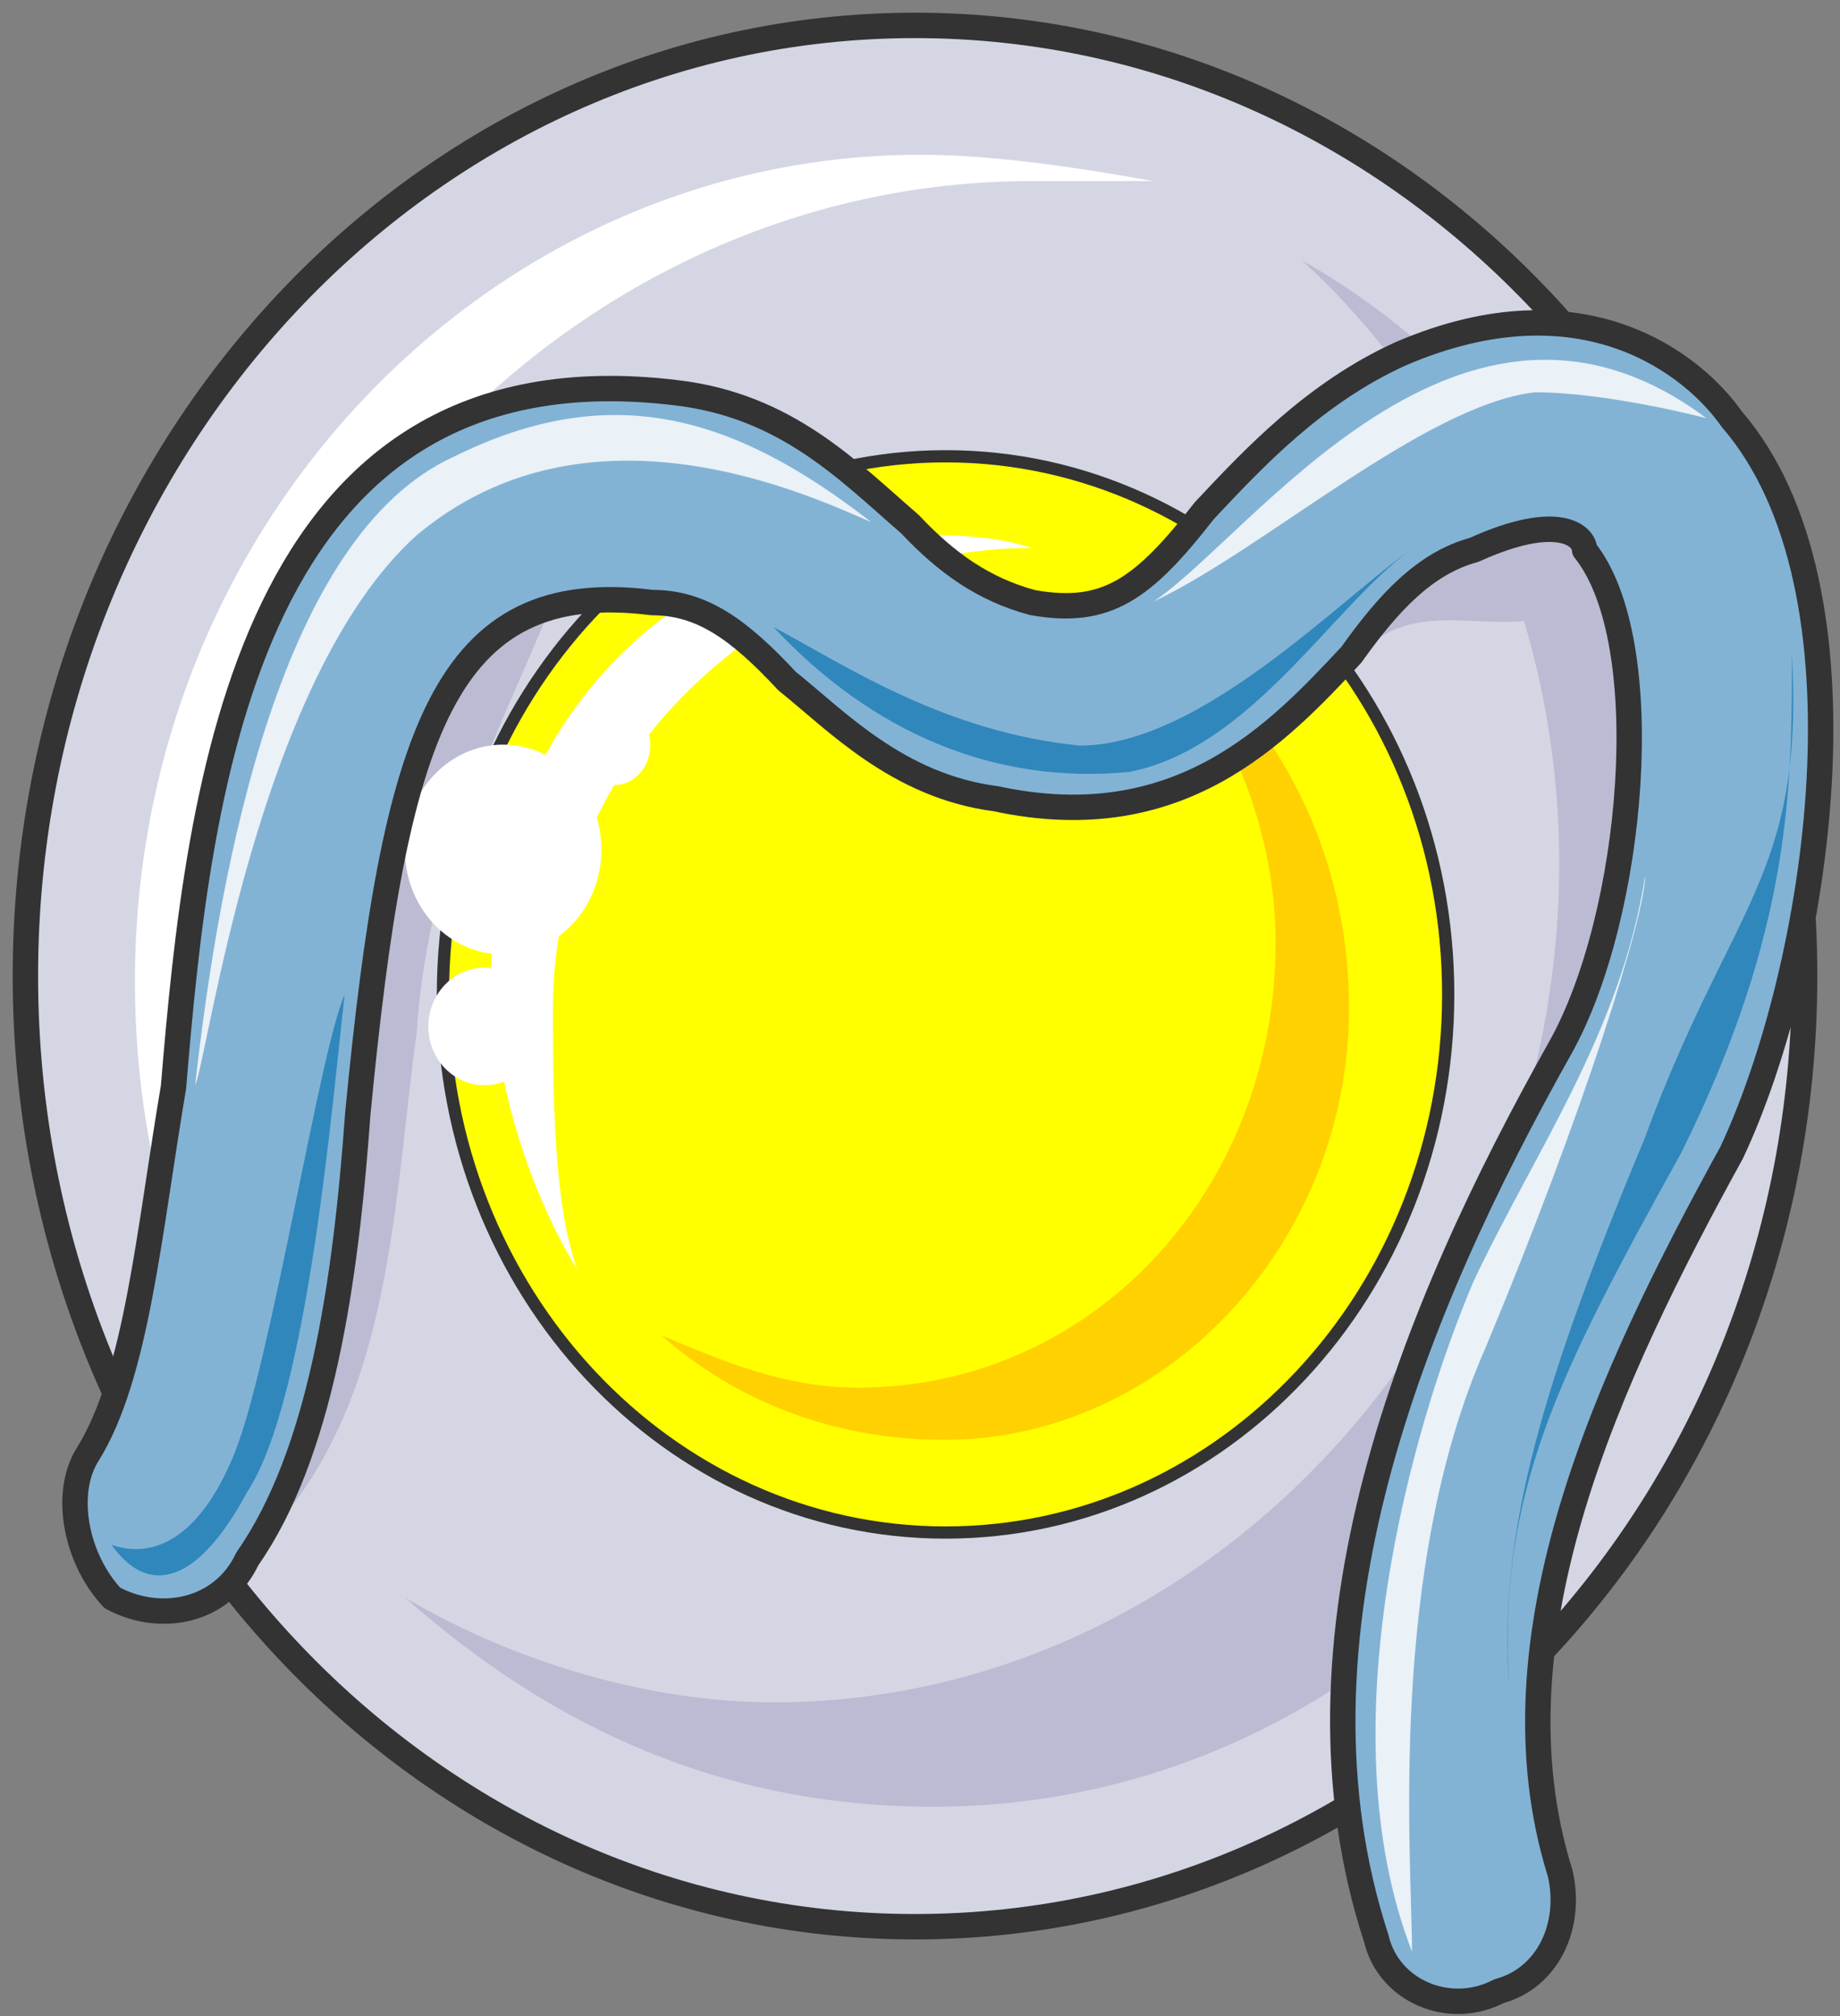
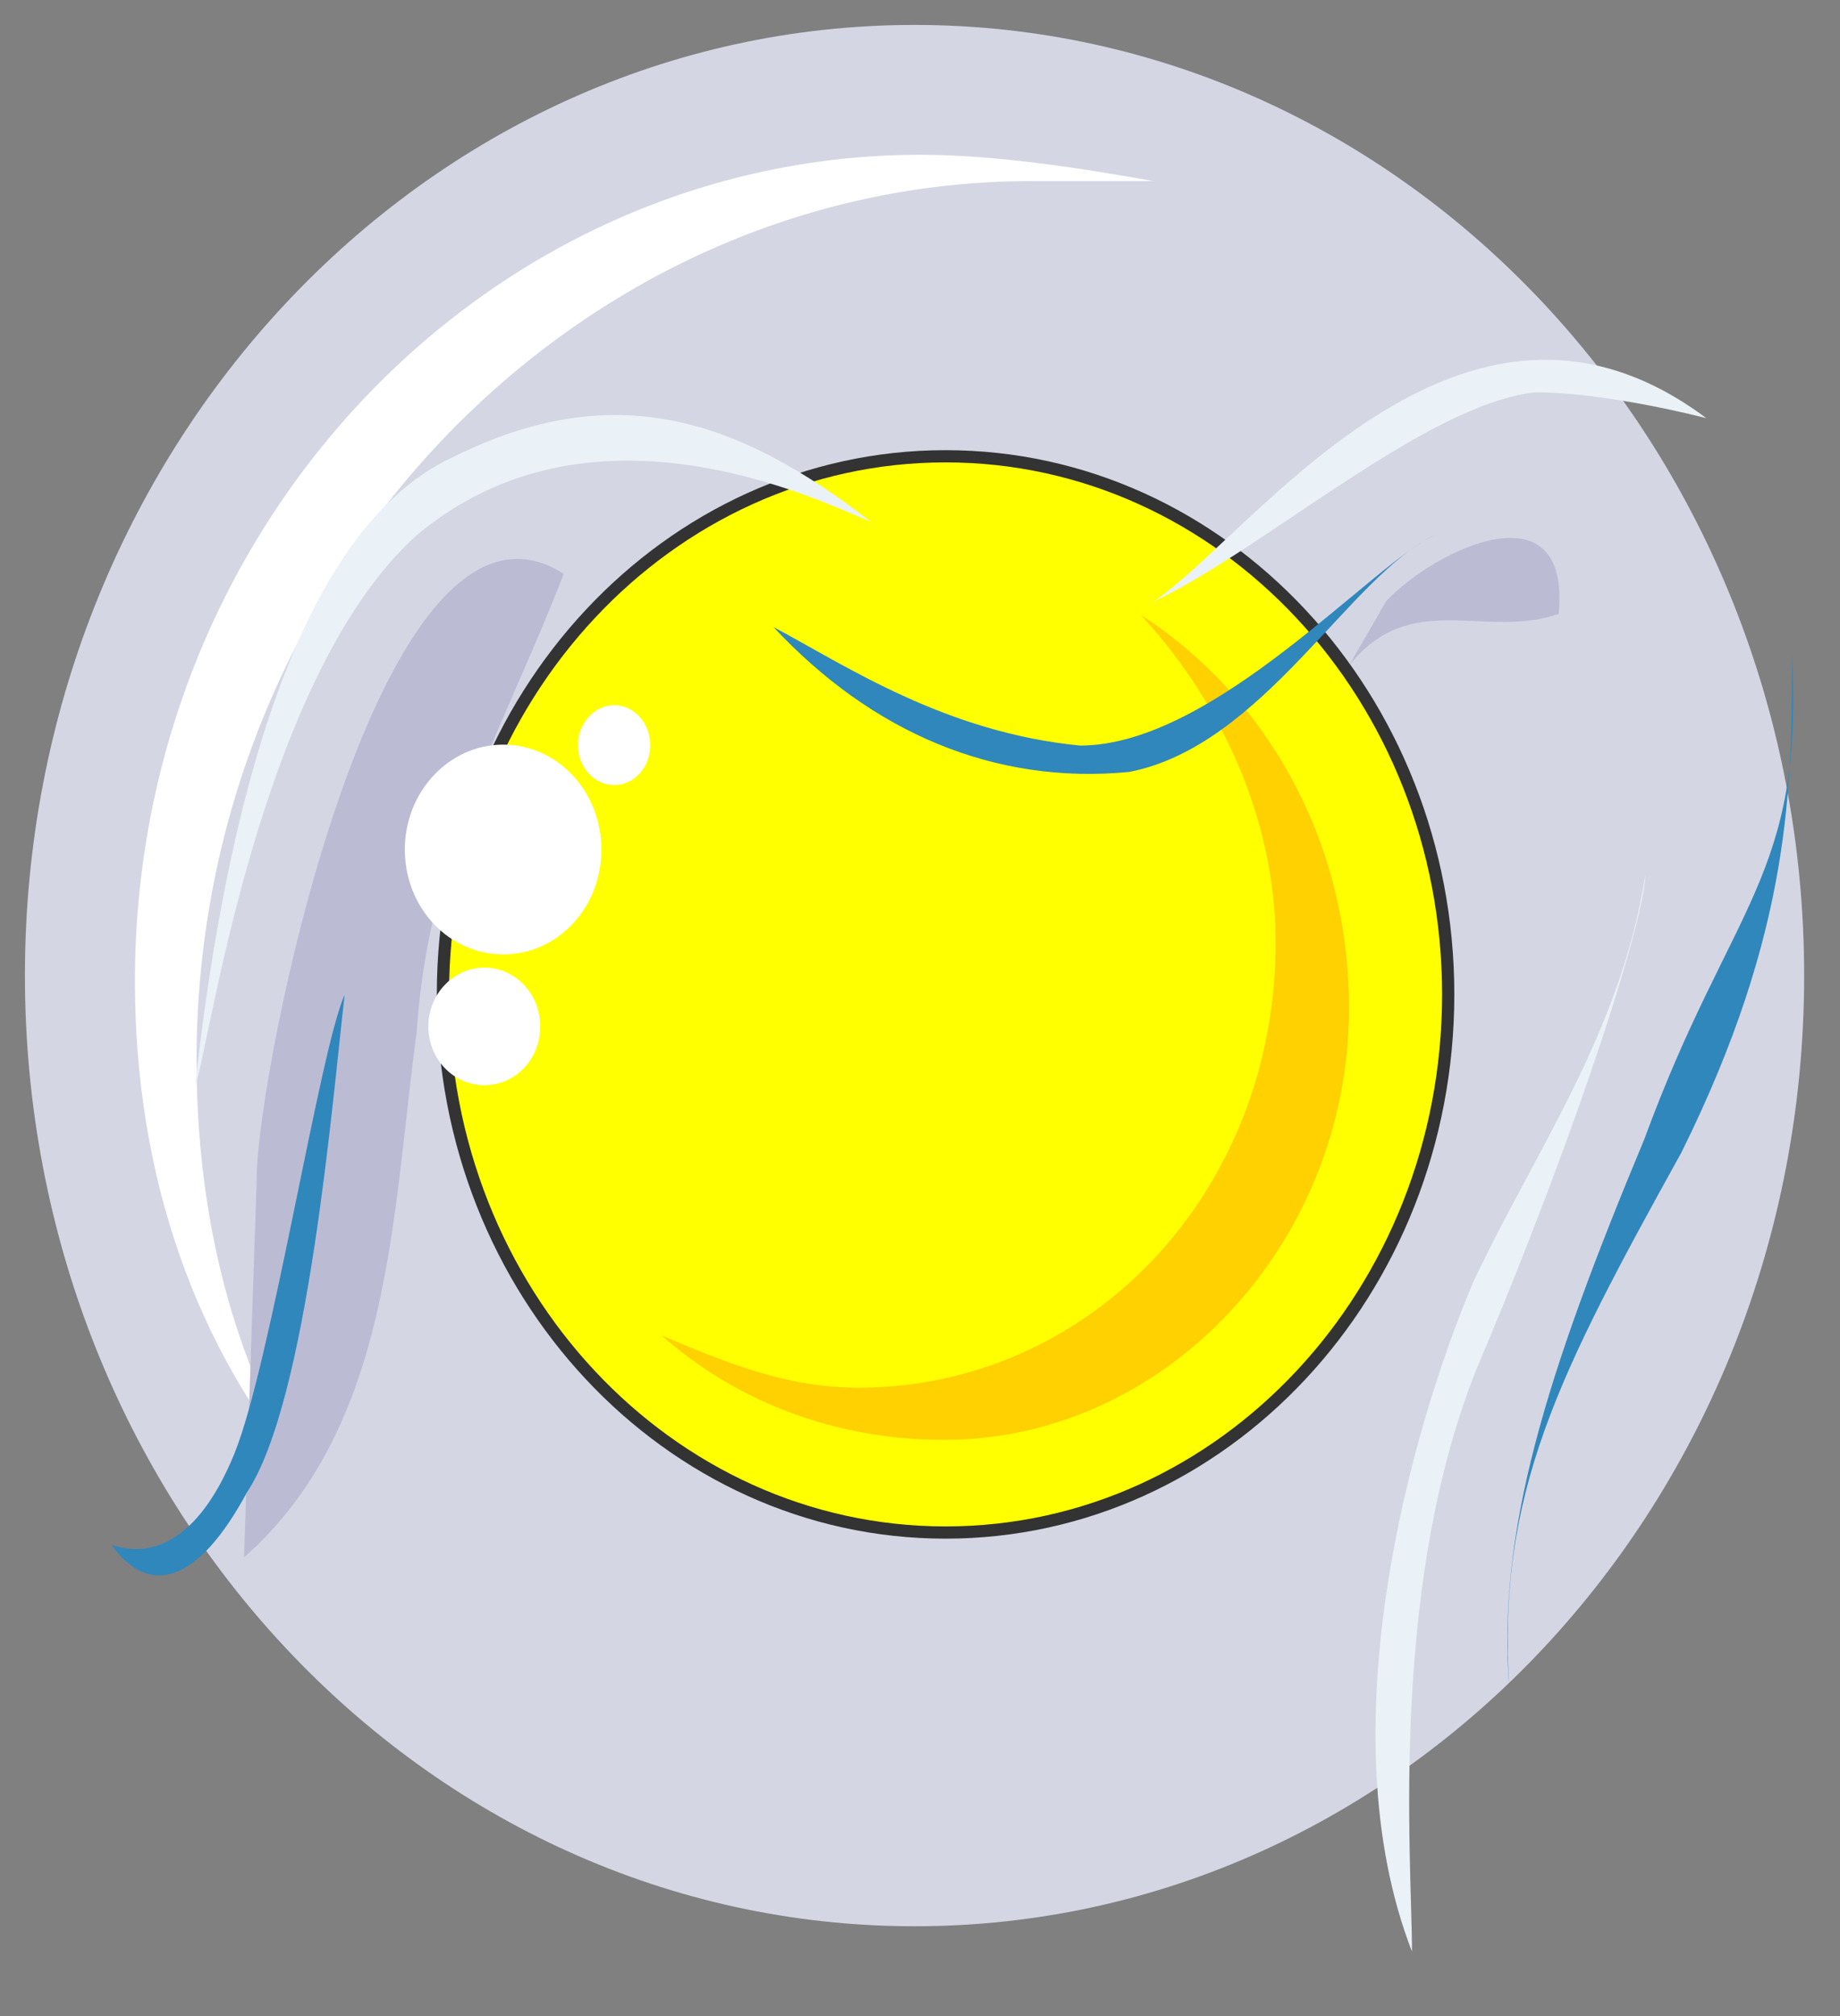
<svg xmlns="http://www.w3.org/2000/svg" version="1.0" viewBox="0 0 156.435 171.326">
  <rect x="0" y="0" width="156.435" height="171.326" fill="#808080" stroke="none" />
  <defs>
    <clipPath clipPathUnits="userSpaceOnUse" id="a">
-       <path d="M.48.48h156.225v171.416H.48z" />
-     </clipPath>
+       </clipPath>
  </defs>
  <path d="M2.119 82.91c0-44.613 33.9-80.791 75.634-80.791 41.775 0 75.634 36.178 75.634 80.79 0 44.654-33.86 80.792-75.634 80.792-41.735 0-75.634-36.138-75.634-80.791z" fill="#d5d6e4" fill-rule="evenodd" />
  <path d="M16.71 90.065c0-41.215 32.34-74.674 70.957-74.674H98.06c-6.237-1.12-13.552-2.239-19.788-2.239-36.538 0-66.8 31.221-66.8 70.237 0 16.71 5.237 31.222 14.631 42.335-6.276-9.994-9.394-22.267-9.394-35.659z" fill="#fff" fill-rule="evenodd" />
-   <path d="M110.653 22.107c13.552 12.272 21.907 31.22 21.907 51.249 0 38.976-30.262 71.316-66.8 71.316-10.434 0-21.947-3.358-31.34-8.914 12.552 11.113 27.143 17.789 44.892 17.789 36.538 0 65.76-31.181 65.76-70.158 0-26.743-14.591-50.13-34.42-61.282z" fill="#bbbcd3" fill-rule="evenodd" />
  <path d="M37.617 84.469c0-25.225 19.149-45.732 42.734-45.732 23.626 0 42.734 20.507 42.734 45.732 0 25.264-19.108 45.732-42.734 45.732-23.585 0-42.734-20.468-42.734-45.732z" fill="#ff0" fill-rule="evenodd" />
-   <path d="M47.012 85.628c0-22.306 19.827-39.056 40.655-39.056 1.04 0-2.079 0 0 0-3.118-1.12-7.276-1.12-10.434-1.12-19.788 0-35.458 16.75-35.458 36.818 0 8.915 3.158 18.949 7.315 25.625-2.078-5.557-2.078-15.59-2.078-22.267z" fill="#fff" fill-rule="evenodd" />
  <path d="M96.981 52.248c6.236 6.716 11.473 16.71 11.473 27.863 0 21.108-15.67 37.818-35.498 37.818-6.236 0-11.473-2.24-16.71-4.438 6.276 5.557 14.631 8.875 24.025 8.875 18.789 0 34.42-16.67 34.42-36.698 0-14.471-7.276-26.704-17.71-33.42z" fill="#ffd100" fill-rule="evenodd" />
  <path d="M114.69 56.566c5.277-6.596 11.553-2.199 17.83-4.398 1.04-11.033-10.474-5.516-14.671-1.079zM20.747 132.36C33.3 121.247 33.3 103.417 35.42 87.787c1.039-15.59 7.315-25.625 12.512-39.017-15.67-10.033-26.104 42.375-26.104 51.29z" fill="#bbbcd3" fill-rule="evenodd" />
  <path clip-path="url(#a)" d="M2.159 82.95c0-44.613 33.9-80.791 75.634-80.791 41.775 0 75.634 36.178 75.634 80.79 0 44.654-33.86 80.792-75.634 80.792-41.735 0-75.634-36.138-75.634-80.791" fill="none" stroke="#333" stroke-width="2.159" stroke-linecap="round" stroke-linejoin="round" />
  <path d="M37.657 84.509c0-25.225 19.149-45.733 42.734-45.733 23.626 0 42.734 20.508 42.734 45.733 0 25.264-19.108 45.732-42.734 45.732-23.585 0-42.734-20.468-42.734-45.732" fill="none" stroke="#333" stroke-width="1.039" stroke-linecap="round" stroke-linejoin="round" />
  <path d="M34.42 72.196c0-4.917 3.757-8.914 8.354-8.914 4.637 0 8.355 3.997 8.355 8.914 0 4.957-3.718 8.915-8.355 8.915-4.597 0-8.355-3.958-8.355-8.915zm1.998 15.031c0-2.758 2.159-4.997 4.757-4.997 2.638 0 4.757 2.239 4.757 4.997 0 2.798-2.119 4.997-4.757 4.997-2.598 0-4.757-2.199-4.757-4.997zM49.13 63.322c0-1.84 1.4-3.398 3.078-3.398 1.72 0 3.078 1.559 3.078 3.398 0 1.878-1.359 3.398-3.078 3.398-1.679 0-3.078-1.52-3.078-3.398z" fill="#fff" fill-rule="evenodd" />
-   <path clip-path="url(#a)" d="M119.048 30.022c-7.316 3.318-12.513 8.874-16.71 13.352-5.197 6.676-8.315 8.914-14.591 7.795-4.158-1.12-7.316-3.358-10.434-6.676-5.197-4.477-10.434-10.034-19.828-11.153-36.498-4.438-40.655 33.42-42.774 59.004-2.079 12.233-3.118 24.505-7.276 31.181-2.118 3.318-1.039 8.915 2.08 12.233 4.157 2.238 9.394 1.119 11.472-3.318 6.237-8.915 8.355-23.386 9.395-37.857 3.118-32.3 7.275-45.653 25.024-43.414 4.158 0 7.316 2.199 11.473 6.676 4.158 3.318 9.395 8.915 17.75 9.994 15.63 3.358 23.985-5.557 30.221-12.233 3.158-4.437 6.277-7.795 10.434-8.914 7.316-3.318 9.394-1.12 9.394 0 6.277 7.795 4.198 31.18-2.078 42.334-12.513 22.267-23.986 50.09-15.63 75.674 1.038 4.477 6.235 6.676 10.433 4.477 4.157-1.119 6.236-5.556 5.197-10.033-6.277-20.028 4.157-42.295 14.59-61.243 7.316-15.59 12.513-47.851 0-62.323-3.117-4.477-12.512-12.272-28.142-5.556z" fill="#82b3d5" fill-rule="evenodd" />
  <path d="M16.59 92.224c2.119-18.908 7.316-46.732 21.987-53.408 13.551-6.715 24.025-3.357 35.498 5.557-5.197-2.239-24.025-11.153-38.656 1.12-13.592 12.232-17.75 44.532-18.83 46.731zM130.48 33.34c-9.433 1.12-22.985 13.352-32.42 17.789 8.395-5.557 26.145-31.181 47.012-15.59 0 0-8.355-2.2-14.591-2.2zm9.395 41.055c-2.079 13.392-9.394 23.426-14.63 34.579-5.198 12.273-12.553 37.937-5.198 56.885 0-7.795-2.118-32.34 6.236-51.288 8.395-20.068 13.592-36.818 13.592-40.176z" fill="#eaf1f7" fill-rule="evenodd" />
  <path d="M91.824 63.362c11.473 0 25.025-15.67 30.222-17.91-7.276 3.358-14.591 17.91-26.024 20.148-11.473 1.12-21.907-3.358-30.262-12.312 6.276 3.358 14.631 8.954 26.064 10.074zm-71.876 60.123c-3.158 7.795-7.316 8.915-10.474 7.795 3.158 4.438 7.316 3.358 11.513-4.437 5.197-7.795 7.276-33.38 8.315-42.294-2.078 4.477-6.236 31.18-9.354 38.936zm132.4-67.879c0 11.154 0 23.386-9.395 42.335-10.473 18.908-15.71 28.942-14.63 45.612-1.08-13.352 3.117-26.704 11.472-46.732 7.356-20.028 13.592-22.266 12.553-41.215z" fill="#3087bc" fill-rule="evenodd" />
  <path clip-path="url(#a)" d="M119.088 30.062c-7.316 3.318-12.513 8.874-16.71 13.352-5.197 6.676-8.315 8.914-14.591 7.795-4.158-1.12-7.316-3.358-10.434-6.676-5.197-4.477-10.434-10.034-19.828-11.153C21.027 28.942 16.87 66.8 14.751 92.384c-2.079 12.233-3.118 24.505-7.276 31.181-2.118 3.318-1.039 8.915 2.08 12.233 4.157 2.238 9.394 1.119 11.472-3.318 6.236-8.915 8.355-23.386 9.395-37.857 3.118-32.3 7.275-45.653 25.024-43.414 4.158 0 7.316 2.199 11.473 6.676 4.158 3.318 9.395 8.915 17.75 9.994 15.63 3.358 23.985-5.557 30.221-12.233 3.158-4.437 6.277-7.795 10.434-8.914 7.316-3.318 9.394-1.12 9.394 0 6.277 7.795 4.198 31.18-2.078 42.334-12.513 22.267-23.986 50.09-15.63 75.674 1.038 4.477 6.235 6.676 10.433 4.477 4.157-1.119 6.236-5.556 5.197-10.033-6.277-20.028 4.157-42.295 14.59-61.243 7.316-15.59 12.513-47.851 0-62.323-3.117-4.477-12.512-12.272-28.142-5.556" fill="none" stroke="#333" stroke-width="2.159" stroke-linecap="round" stroke-linejoin="round" />
</svg>